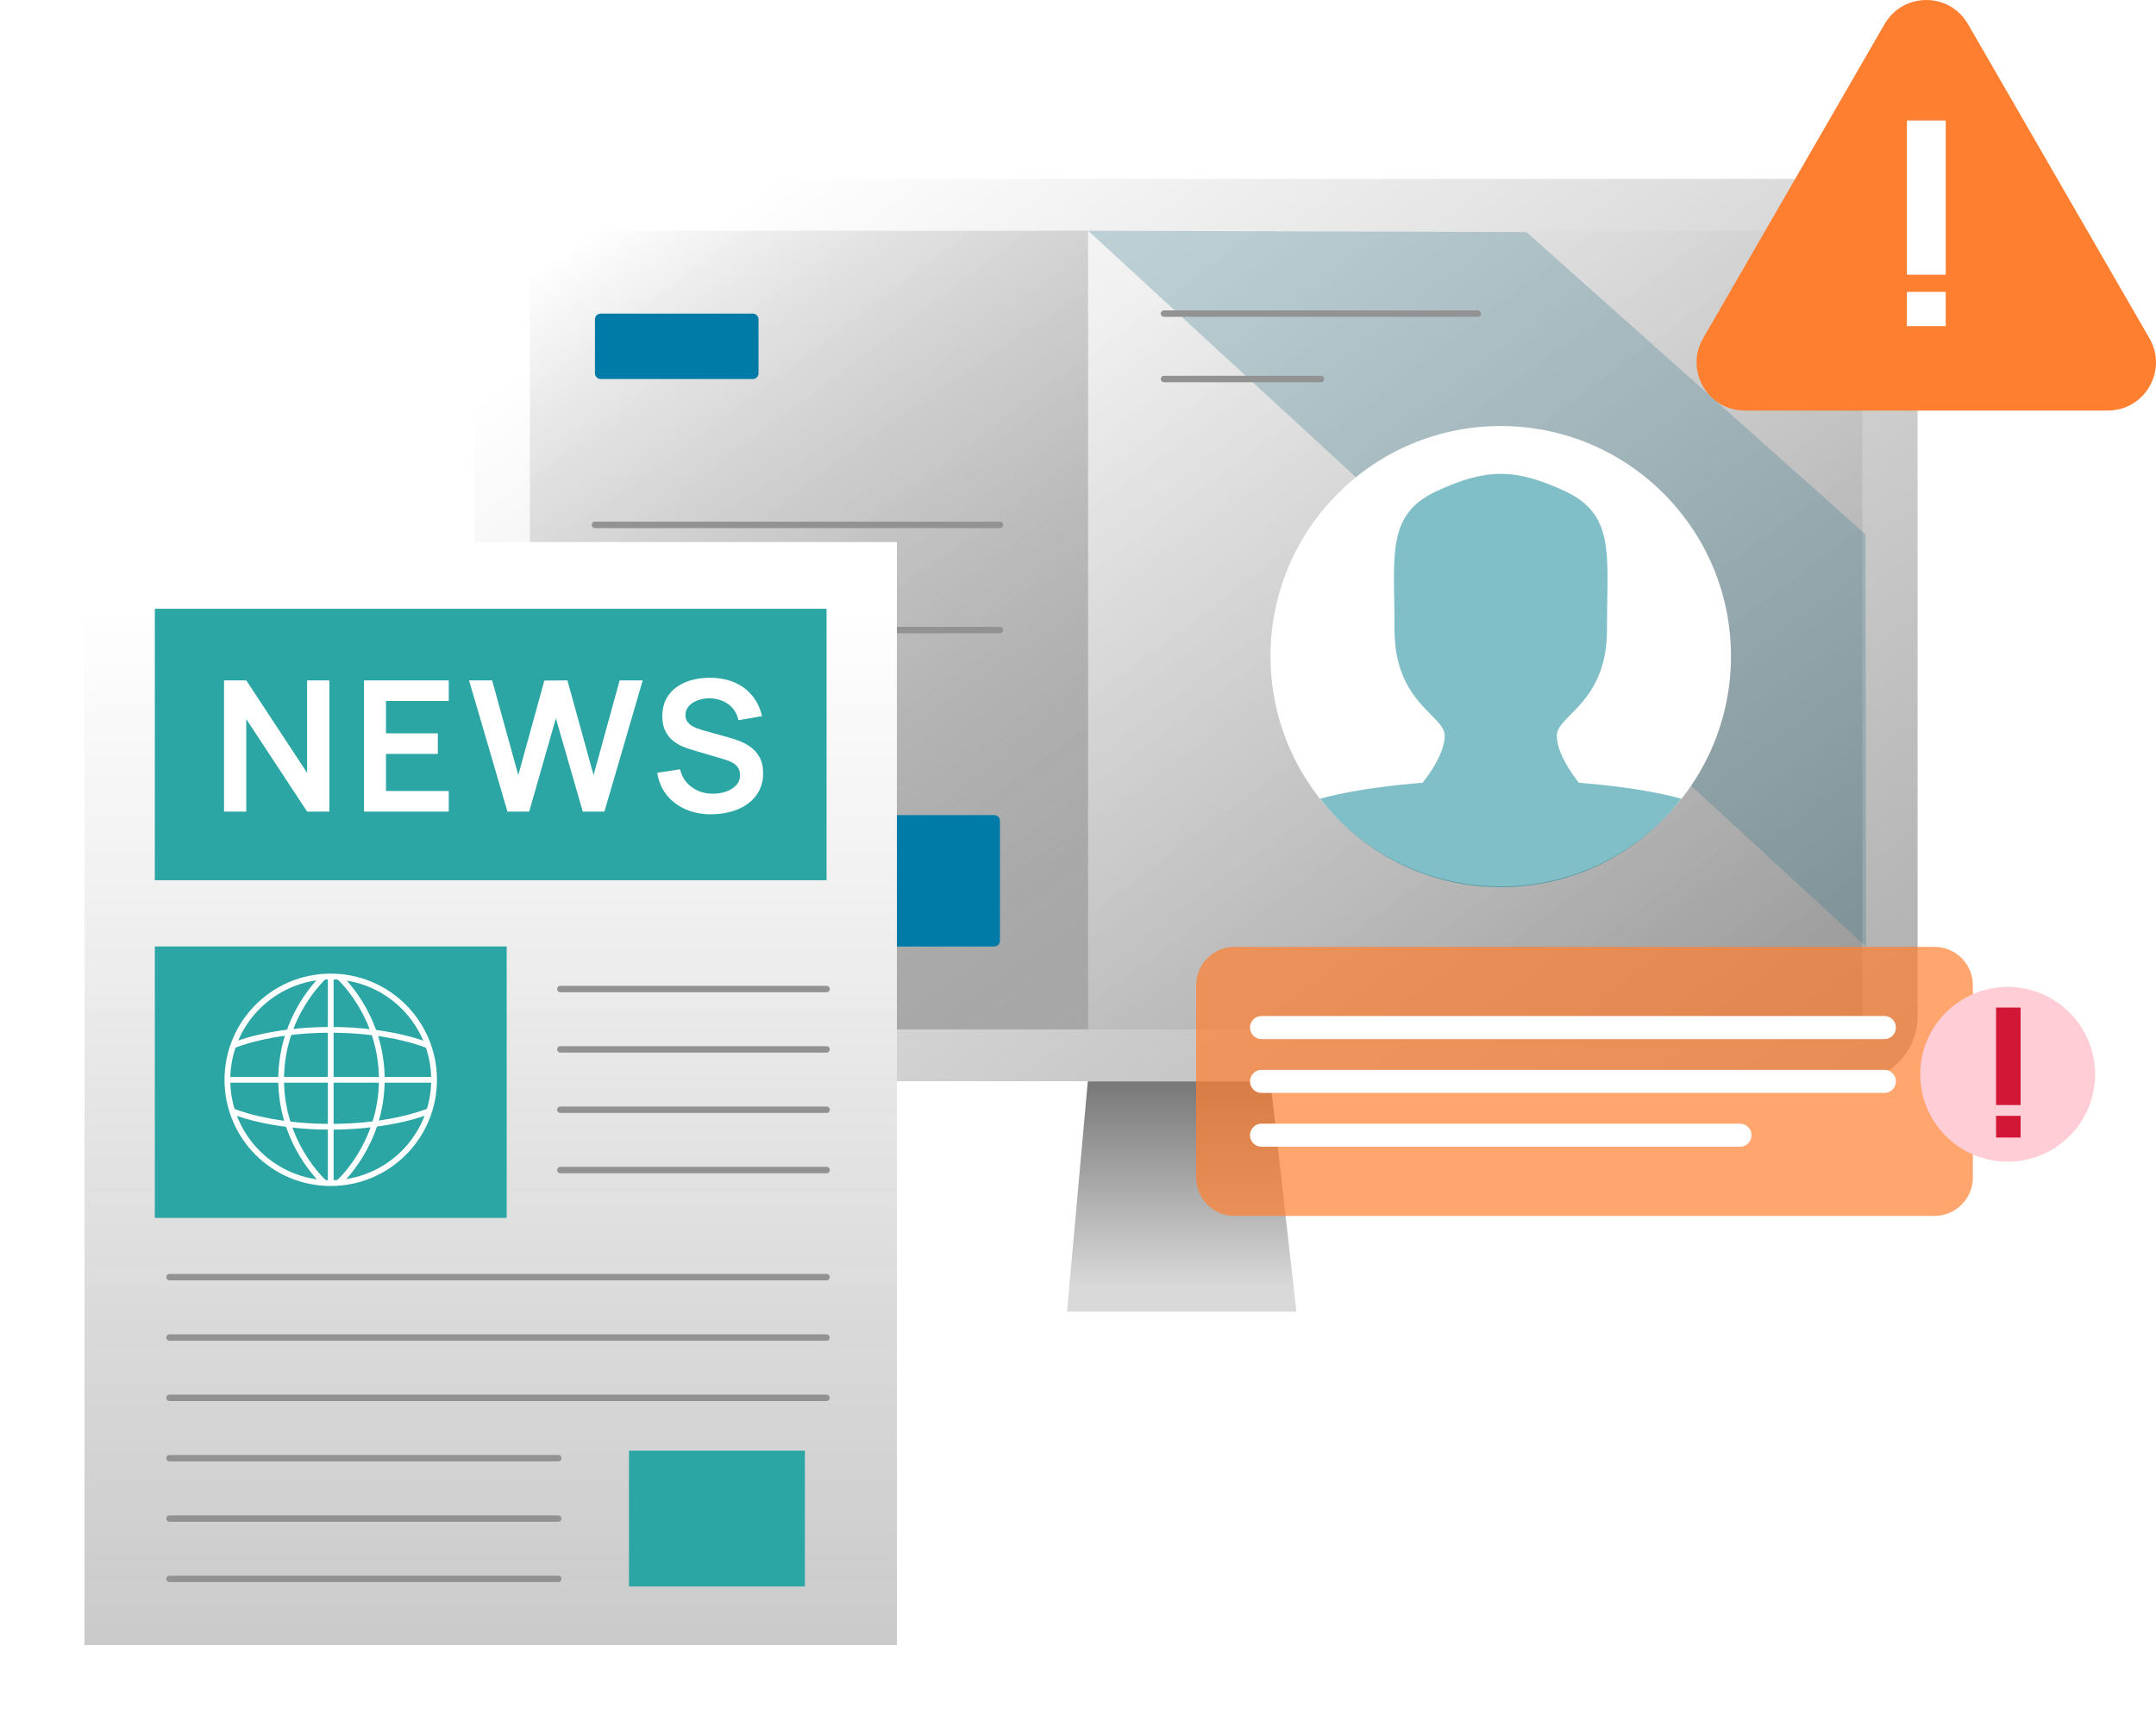
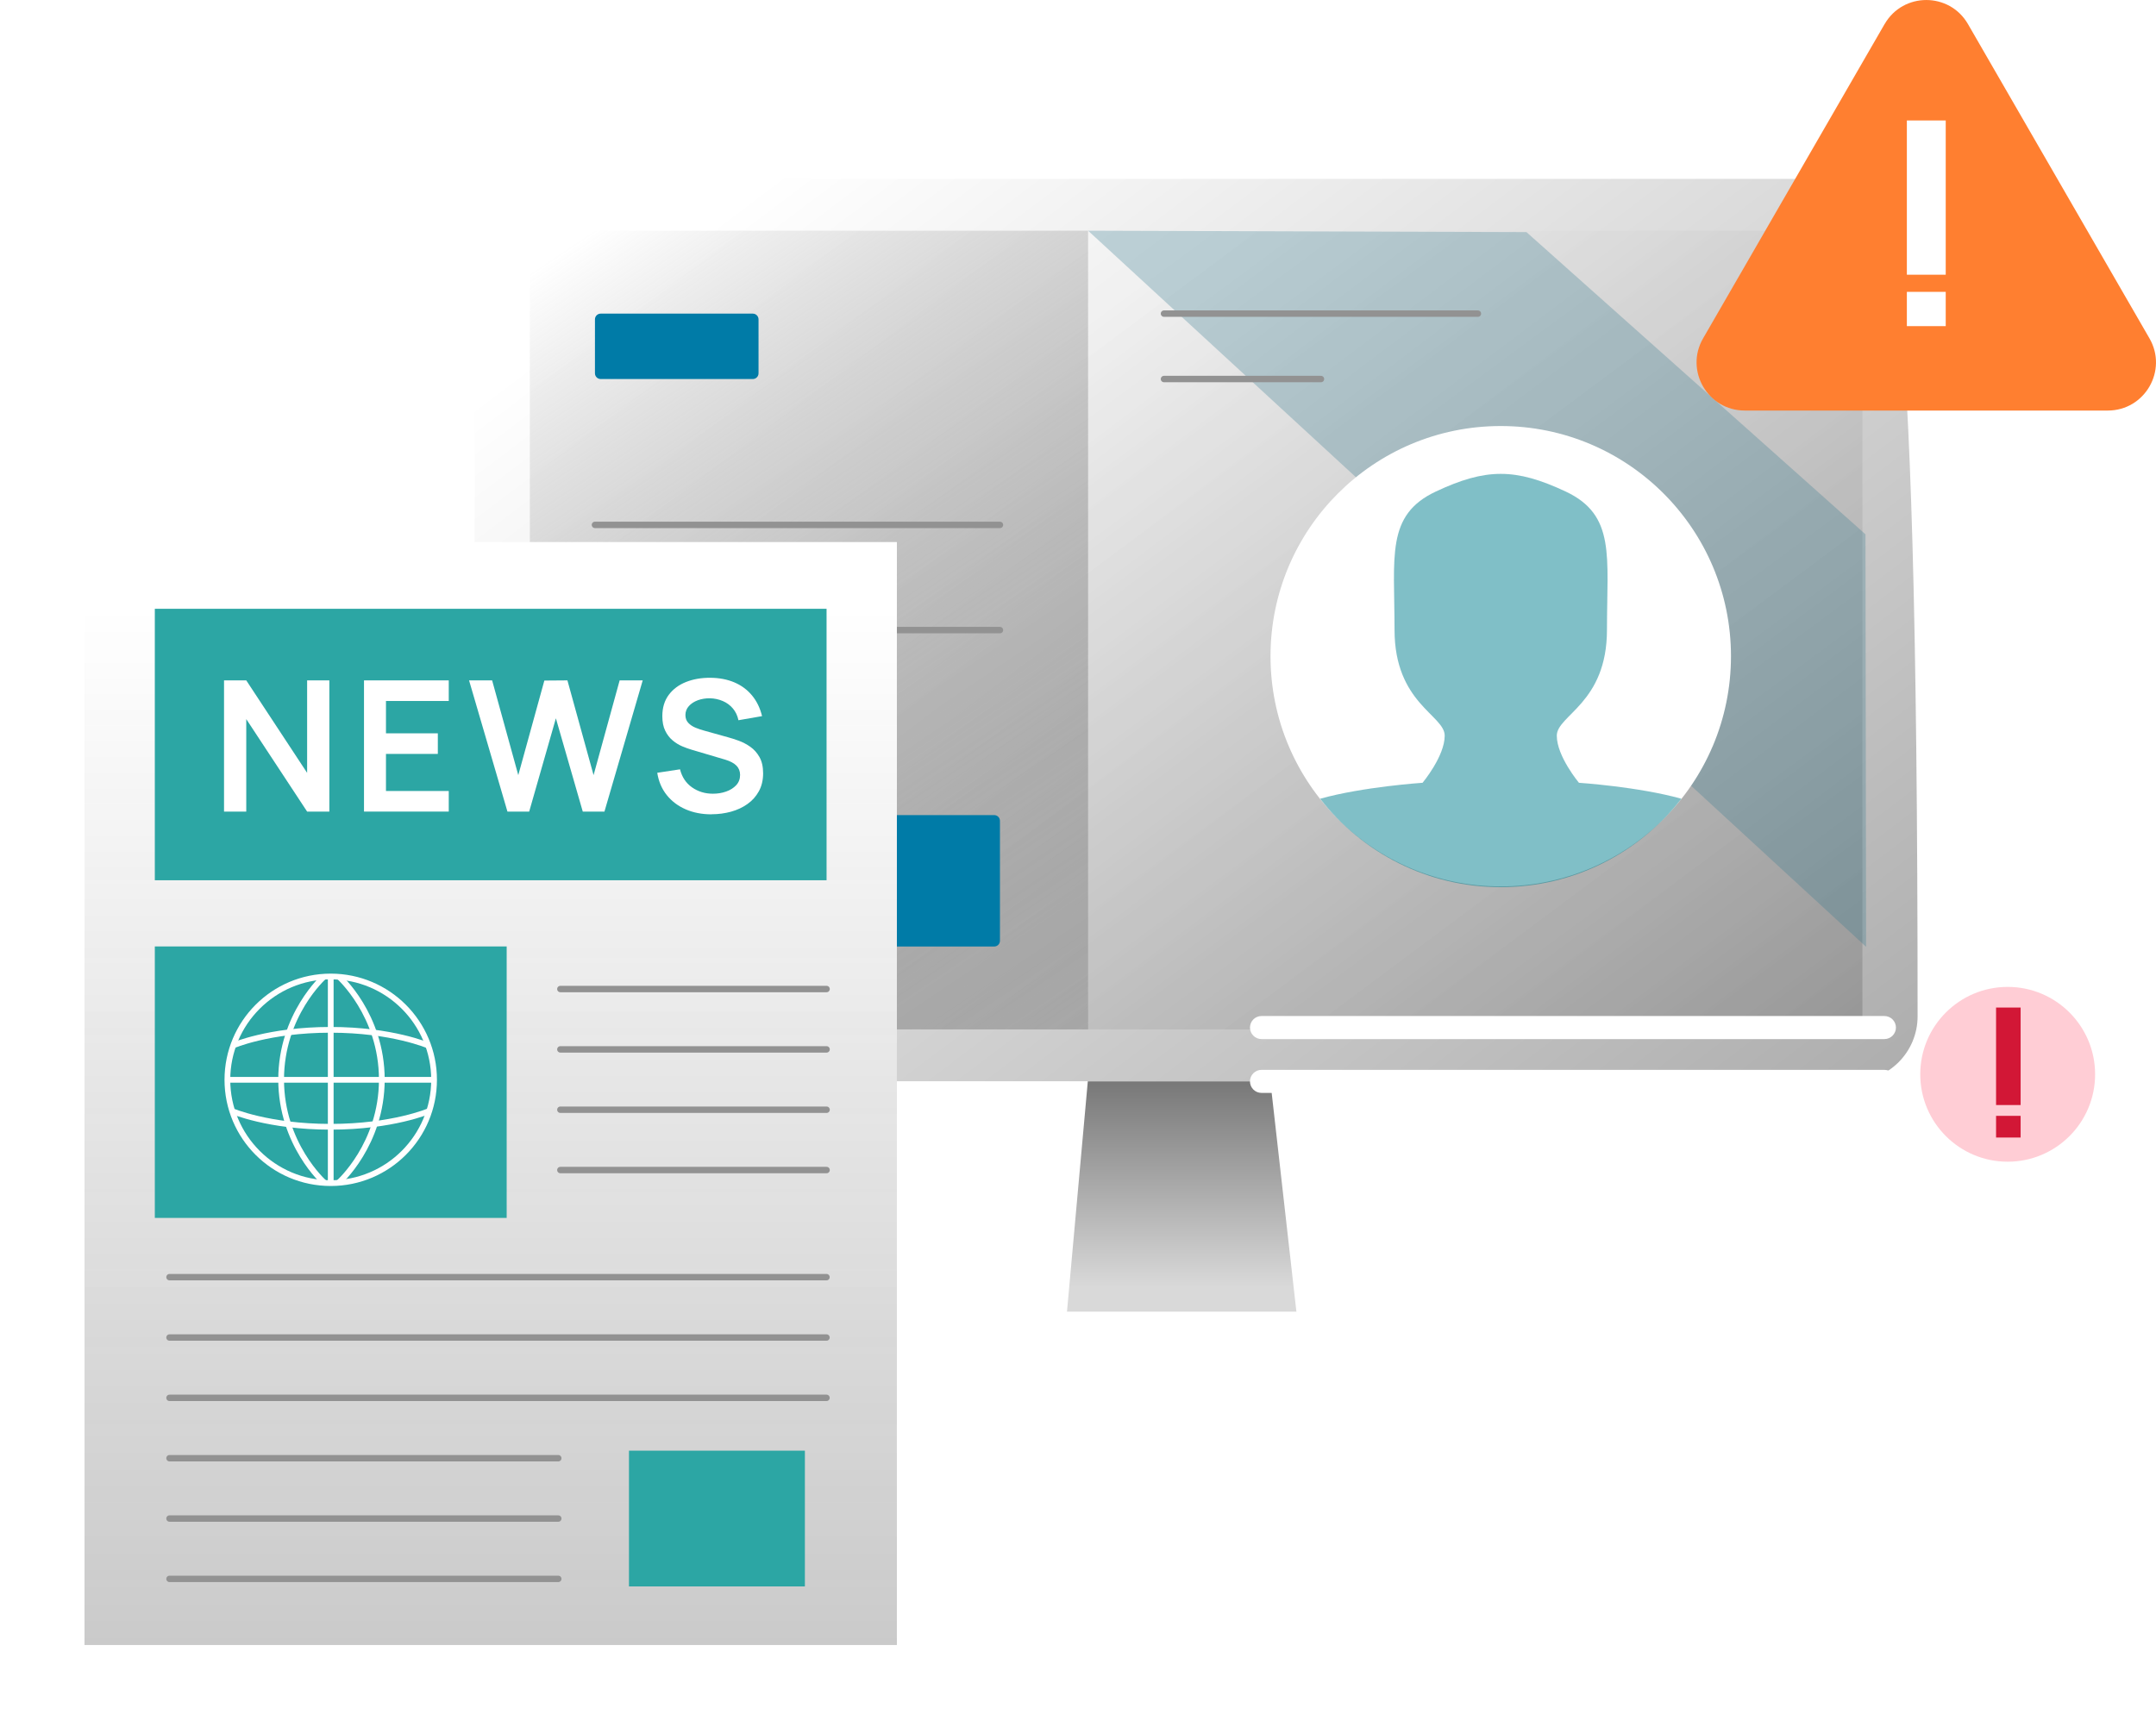
<svg xmlns="http://www.w3.org/2000/svg" width="357" height="287" viewBox="0 0 357 287" fill="none">
  <path opacity="0.2" d="M308.39 38.209H87.734V170.498H308.39V38.209Z" fill="url(#paint0_linear_713_514)" />
-   <path d="M306.766 29.622H89.353C83.412 29.622 78.596 34.437 78.596 40.379V168.327C78.596 174.269 83.412 179.084 89.353 179.084H306.766C312.707 179.084 317.523 174.269 317.523 168.327V40.379C317.523 34.437 312.707 29.622 306.766 29.622Z" fill="url(#paint1_linear_713_514)" />
+   <path d="M306.766 29.622H89.353C83.412 29.622 78.596 34.437 78.596 40.379V168.327C78.596 174.269 83.412 179.084 89.353 179.084H306.766C312.707 179.084 317.523 174.269 317.523 168.327C317.523 34.437 312.707 29.622 306.766 29.622Z" fill="url(#paint1_linear_713_514)" />
  <path opacity="0.2" d="M308.39 38.209H87.734V170.498H308.39V38.209Z" fill="url(#paint2_linear_713_514)" />
  <path d="M180.124 179.104H210.354L214.837 218.78H176.538L180.124 179.104Z" fill="url(#paint3_linear_713_514)" />
  <path d="M218.394 217.241H172.976V219.084H218.394V217.241Z" fill="white" />
  <path opacity="0.8" d="M180.171 38.209H87.734V170.498H180.171V38.209Z" fill="url(#paint4_linear_713_514)" />
  <path d="M164.627 135.001H99.294C98.769 135.001 98.344 135.426 98.344 135.951V155.817C98.344 156.342 98.769 156.767 99.294 156.767H164.627C165.151 156.767 165.576 156.342 165.576 155.817V135.951C165.576 135.426 165.151 135.001 164.627 135.001Z" fill="#007BA7" />
  <path d="M124.651 51.944H99.465C98.94 51.944 98.515 52.369 98.515 52.894V61.827C98.515 62.352 98.94 62.777 99.465 62.777H124.651C125.176 62.777 125.601 62.352 125.601 61.827V52.894C125.601 52.369 125.176 51.944 124.651 51.944Z" fill="#007BA7" />
  <path d="M98.515 86.933H165.576" stroke="#929292" stroke-width="1.064" stroke-miterlimit="10" stroke-linecap="round" />
  <path d="M98.515 104.358H165.576" stroke="#929292" stroke-width="1.064" stroke-miterlimit="10" stroke-linecap="round" />
  <path d="M98.515 121.774H131.946" stroke="#929292" stroke-width="1.064" stroke-miterlimit="10" stroke-linecap="round" />
  <g filter="url(#filter0_d_713_514)">
    <path d="M148.498 85.797H14V268.439H148.498V85.797Z" fill="url(#paint5_linear_713_514)" />
    <path d="M148.498 85.797H14V268.439H148.498V85.797Z" fill="url(#paint6_linear_713_514)" />
    <path d="M136.866 96.83H25.636V141.792H136.866V96.83Z" fill="#2CA6A4" />
    <path d="M83.892 152.754H25.636V197.717H83.897V152.754H83.892Z" fill="#2CA6A4" />
    <path d="M133.276 236.267H104.148V258.751H133.276V236.267Z" fill="#2CA6A4" />
    <path d="M92.788 159.807H136.867" stroke="#929292" stroke-width="1.064" stroke-miterlimit="10" stroke-linecap="round" />
    <path d="M92.788 169.804H136.867" stroke="#929292" stroke-width="1.064" stroke-miterlimit="10" stroke-linecap="round" />
    <path d="M92.788 179.797H136.867" stroke="#929292" stroke-width="1.064" stroke-miterlimit="10" stroke-linecap="round" />
    <path d="M92.788 189.79H136.867" stroke="#929292" stroke-width="1.064" stroke-miterlimit="10" stroke-linecap="round" />
    <path d="M28.068 207.529H136.852" stroke="#929292" stroke-width="1.064" stroke-miterlimit="10" stroke-linecap="round" />
    <path d="M28.068 217.526H136.852" stroke="#929292" stroke-width="1.064" stroke-miterlimit="10" stroke-linecap="round" />
    <path d="M28.068 227.519H136.852" stroke="#929292" stroke-width="1.064" stroke-miterlimit="10" stroke-linecap="round" />
    <path d="M28.068 237.517H92.441" stroke="#929292" stroke-width="1.064" stroke-miterlimit="10" stroke-linecap="round" />
    <path d="M28.068 247.509H92.441" stroke="#929292" stroke-width="1.064" stroke-miterlimit="10" stroke-linecap="round" />
    <path d="M28.068 257.501H92.441" stroke="#929292" stroke-width="1.064" stroke-miterlimit="10" stroke-linecap="round" />
    <path d="M37.096 130.418V108.689H40.777L50.855 124.006V108.689H54.536V130.418H50.855L40.777 115.101V130.418H37.096Z" fill="white" />
    <path d="M60.273 130.418V108.689H74.308V112.1H63.911V117.457H72.498V120.867H63.911V127.008H74.308V130.418H60.273Z" fill="white" />
    <path d="M84.025 130.418L77.67 108.689H81.489L85.82 124.381L90.137 108.718L93.956 108.689L98.287 124.381L102.604 108.689H106.423L100.087 130.418H96.497L92.046 114.968L87.625 130.418H84.034H84.025Z" fill="white" />
    <path d="M117.826 130.874C116.235 130.874 114.806 130.599 113.533 130.043C112.26 129.487 111.215 128.699 110.393 127.668C109.572 126.638 109.054 125.412 108.831 123.992L112.602 123.418C112.925 124.705 113.585 125.702 114.587 126.405C115.589 127.108 116.743 127.459 118.049 127.459C118.824 127.459 119.555 127.341 120.239 127.098C120.923 126.856 121.478 126.505 121.906 126.044C122.333 125.583 122.547 125.013 122.547 124.339C122.547 124.035 122.495 123.76 122.395 123.503C122.295 123.247 122.148 123.019 121.949 122.814C121.749 122.61 121.502 122.43 121.193 122.264C120.885 122.097 120.533 121.955 120.13 121.831L114.516 120.169C114.031 120.027 113.514 119.841 112.953 119.604C112.393 119.366 111.866 119.039 111.367 118.621C110.868 118.203 110.46 117.671 110.146 117.02C109.828 116.37 109.671 115.567 109.671 114.612C109.671 113.216 110.028 112.038 110.735 111.088C111.443 110.138 112.402 109.426 113.604 108.951C114.806 108.476 116.14 108.248 117.612 108.258C119.099 108.267 120.429 108.524 121.597 109.018C122.765 109.516 123.739 110.238 124.523 111.183C125.306 112.128 125.862 113.273 126.185 114.608L122.276 115.287C122.115 114.522 121.806 113.871 121.35 113.335C120.894 112.798 120.334 112.385 119.674 112.105C119.013 111.824 118.311 111.672 117.57 111.653C116.848 111.644 116.173 111.753 115.556 111.976C114.939 112.204 114.44 112.527 114.06 112.95C113.685 113.373 113.495 113.867 113.495 114.427C113.495 114.959 113.656 115.396 113.979 115.733C114.302 116.07 114.701 116.336 115.181 116.531C115.66 116.726 116.145 116.892 116.639 117.02L120.533 118.108C121.065 118.25 121.664 118.44 122.329 118.682C122.993 118.925 123.63 119.262 124.247 119.694C124.86 120.126 125.368 120.696 125.762 121.399C126.157 122.102 126.361 123 126.361 124.087C126.361 125.175 126.128 126.201 125.658 127.051C125.188 127.901 124.561 128.609 123.763 129.169C122.97 129.734 122.058 130.157 121.041 130.437C120.02 130.717 118.952 130.86 117.836 130.86L117.826 130.874Z" fill="white" />
    <path d="M54.764 191.955C64.215 191.955 71.876 184.294 71.876 174.843C71.876 165.393 64.215 157.731 54.764 157.731C45.313 157.731 37.652 165.393 37.652 174.843C37.652 184.294 45.313 191.955 54.764 191.955Z" stroke="white" stroke-width="0.95" stroke-miterlimit="10" />
    <path d="M54.764 157.731V191.955" stroke="white" stroke-width="0.95" stroke-miterlimit="10" />
    <path d="M37.652 174.843H71.876" stroke="white" stroke-width="0.95" stroke-miterlimit="10" />
    <path d="M38.53 169.178C38.53 169.178 44.514 166.565 54.73 166.565C64.946 166.565 70.93 169.178 70.93 169.178" stroke="white" stroke-width="0.95" stroke-miterlimit="10" />
    <path d="M56.113 157.755C56.113 157.755 63.223 164.053 63.223 174.801C63.223 185.549 56.113 191.846 56.113 191.846" stroke="white" stroke-width="0.95" stroke-miterlimit="10" />
    <path d="M53.662 157.755C53.662 157.755 46.552 164.053 46.552 174.801C46.552 185.549 53.662 191.846 53.662 191.846" stroke="white" stroke-width="0.95" stroke-miterlimit="10" />
    <path d="M38.402 180.011C38.402 180.011 44.434 182.623 54.731 182.623C65.027 182.623 71.059 180.011 71.059 180.011" stroke="white" stroke-width="0.95" stroke-miterlimit="10" />
  </g>
  <g opacity="0.29">
    <path d="M308.998 156.82L308.894 88.495L252.756 38.442L180.171 38.209L308.998 156.82Z" fill="#35798F" />
  </g>
  <path d="M192.738 51.944H244.715" stroke="#929292" stroke-width="1.064" stroke-miterlimit="10" stroke-linecap="round" />
  <path d="M192.738 62.777H218.727" stroke="#929292" stroke-width="1.064" stroke-miterlimit="10" stroke-linecap="round" />
-   <path d="M320.306 156.82H204.431C200.913 156.82 198.062 159.671 198.062 163.189V195.019C198.062 198.537 200.913 201.388 204.431 201.388H320.306C323.824 201.388 326.675 198.537 326.675 195.019V163.189C326.675 159.671 323.824 156.82 320.306 156.82Z" fill="#FF7F30" fill-opacity="0.7" />
  <path d="M208.886 168.28H312.028C313.082 168.28 313.937 169.135 313.937 170.189C313.937 171.243 313.082 172.098 312.028 172.098H208.886C207.831 172.098 206.977 171.243 206.977 170.189C206.977 169.135 207.831 168.28 208.886 168.28Z" fill="white" />
  <path d="M312.033 177.194H208.886C207.831 177.194 206.977 178.049 206.977 179.104C206.977 180.158 207.831 181.013 208.886 181.013H312.033C313.087 181.013 313.942 180.158 313.942 179.104C313.942 178.049 313.087 177.194 312.033 177.194Z" fill="white" />
-   <path d="M208.886 186.109H288.12C289.174 186.109 290.029 186.964 290.029 188.018C290.029 189.073 289.174 189.927 288.12 189.927H208.886C207.831 189.927 206.977 189.073 206.977 188.018C206.977 186.964 207.831 186.109 208.886 186.109Z" fill="white" />
  <path d="M332.441 192.407C340.436 192.407 346.917 185.926 346.917 177.931C346.917 169.936 340.436 163.455 332.441 163.455C324.446 163.455 317.965 169.936 317.965 177.931C317.965 185.926 324.446 192.407 332.441 192.407Z" fill="#FFCDD5" />
  <path d="M330.518 183.022V166.874H334.583V183.022H330.518ZM330.518 188.403V184.812H334.583V188.403H330.518Z" fill="#D21736" />
  <path d="M312.066 3.985C315.134 -1.325 322.795 -1.325 325.863 3.985L355.922 56.047C358.985 61.357 355.152 67.997 349.021 67.997H288.903C282.772 67.997 278.939 61.357 282.002 56.047L312.061 3.985H312.066Z" fill="#FF7F30" />
  <path d="M315.747 45.499V19.952H322.182V45.499H315.747ZM315.747 54.015V48.339H322.182V54.015H315.747Z" fill="white" />
  <path d="M248.5 146.808C269.555 146.808 286.623 129.74 286.623 108.685C286.623 87.63 269.555 70.561 248.5 70.561C227.445 70.561 210.377 87.63 210.377 108.685C210.377 129.74 227.445 146.808 248.5 146.808Z" fill="white" />
  <path opacity="0.5" d="M278.403 132.289C271.307 130.304 261.448 129.648 261.448 129.648C261.448 129.648 257.781 125.26 257.781 121.85C257.781 118.44 266.088 116.488 266.088 104.31C266.088 92.133 267.555 85.308 259.249 81.409C250.942 77.51 246.06 77.51 237.753 81.409C229.451 85.308 230.914 92.128 230.914 104.31C230.914 116.492 239.22 118.44 239.22 121.85C239.22 125.26 235.554 129.648 235.554 129.648C235.554 129.648 225.694 130.304 218.599 132.289C225.509 141.199 236.333 146.941 248.501 146.941C260.669 146.941 271.492 141.203 278.403 132.289Z" fill="#028090" />
  <defs>
    <filter id="filter0_d_713_514" x="0" y="75.797" width="162.498" height="210.642" filterUnits="userSpaceOnUse" color-interpolation-filters="sRGB">
      <feFlood flood-opacity="0" result="BackgroundImageFix" />
      <feColorMatrix in="SourceAlpha" type="matrix" values="0 0 0 0 0 0 0 0 0 0 0 0 0 0 0 0 0 0 127 0" result="hardAlpha" />
      <feOffset dy="4" />
      <feGaussianBlur stdDeviation="7" />
      <feComposite in2="hardAlpha" operator="out" />
      <feColorMatrix type="matrix" values="0 0 0 0 0 0 0 0 0 0 0 0 0 0 0 0 0 0 0.15 0" />
      <feBlend mode="normal" in2="BackgroundImageFix" result="effect1_dropShadow_713_514" />
      <feBlend mode="normal" in="SourceGraphic" in2="effect1_dropShadow_713_514" result="shape" />
    </filter>
    <linearGradient id="paint0_linear_713_514" x1="166.465" y1="61.519" x2="274.1" y2="207.425" gradientUnits="userSpaceOnUse">
      <stop stop-color="white" />
      <stop offset="1" stop-color="#232323" />
    </linearGradient>
    <linearGradient id="paint1_linear_713_514" x1="136.539" y1="22.735" x2="421.829" y2="401.213" gradientUnits="userSpaceOnUse">
      <stop stop-color="white" />
      <stop offset="0.66" stop-color="#919191" />
      <stop offset="1" stop-color="#232323" />
    </linearGradient>
    <linearGradient id="paint2_linear_713_514" x1="166.465" y1="61.519" x2="274.1" y2="207.425" gradientUnits="userSpaceOnUse">
      <stop stop-color="white" />
      <stop offset="1" stop-color="#232323" />
    </linearGradient>
    <linearGradient id="paint3_linear_713_514" x1="195.688" y1="213.247" x2="195.688" y2="177.384" gradientUnits="userSpaceOnUse">
      <stop stop-color="#D9D9D9" />
      <stop offset="1" stop-color="#737373" />
    </linearGradient>
    <linearGradient id="paint4_linear_713_514" x1="178.699" y1="170.954" x2="92.184" y2="42.189" gradientUnits="userSpaceOnUse">
      <stop stop-color="#232323" stop-opacity="0.2" />
      <stop offset="1" stop-color="white" />
    </linearGradient>
    <linearGradient id="paint5_linear_713_514" x1="81.251" y1="424.884" x2="81.251" y2="96.802" gradientUnits="userSpaceOnUse">
      <stop stop-color="#999999" stop-opacity="0.9" />
      <stop offset="1" stop-color="white" />
    </linearGradient>
    <linearGradient id="paint6_linear_713_514" x1="81.251" y1="424.884" x2="81.251" y2="96.802" gradientUnits="userSpaceOnUse">
      <stop stop-color="#999999" stop-opacity="0.9" />
      <stop offset="1" stop-color="white" />
    </linearGradient>
  </defs>
</svg>